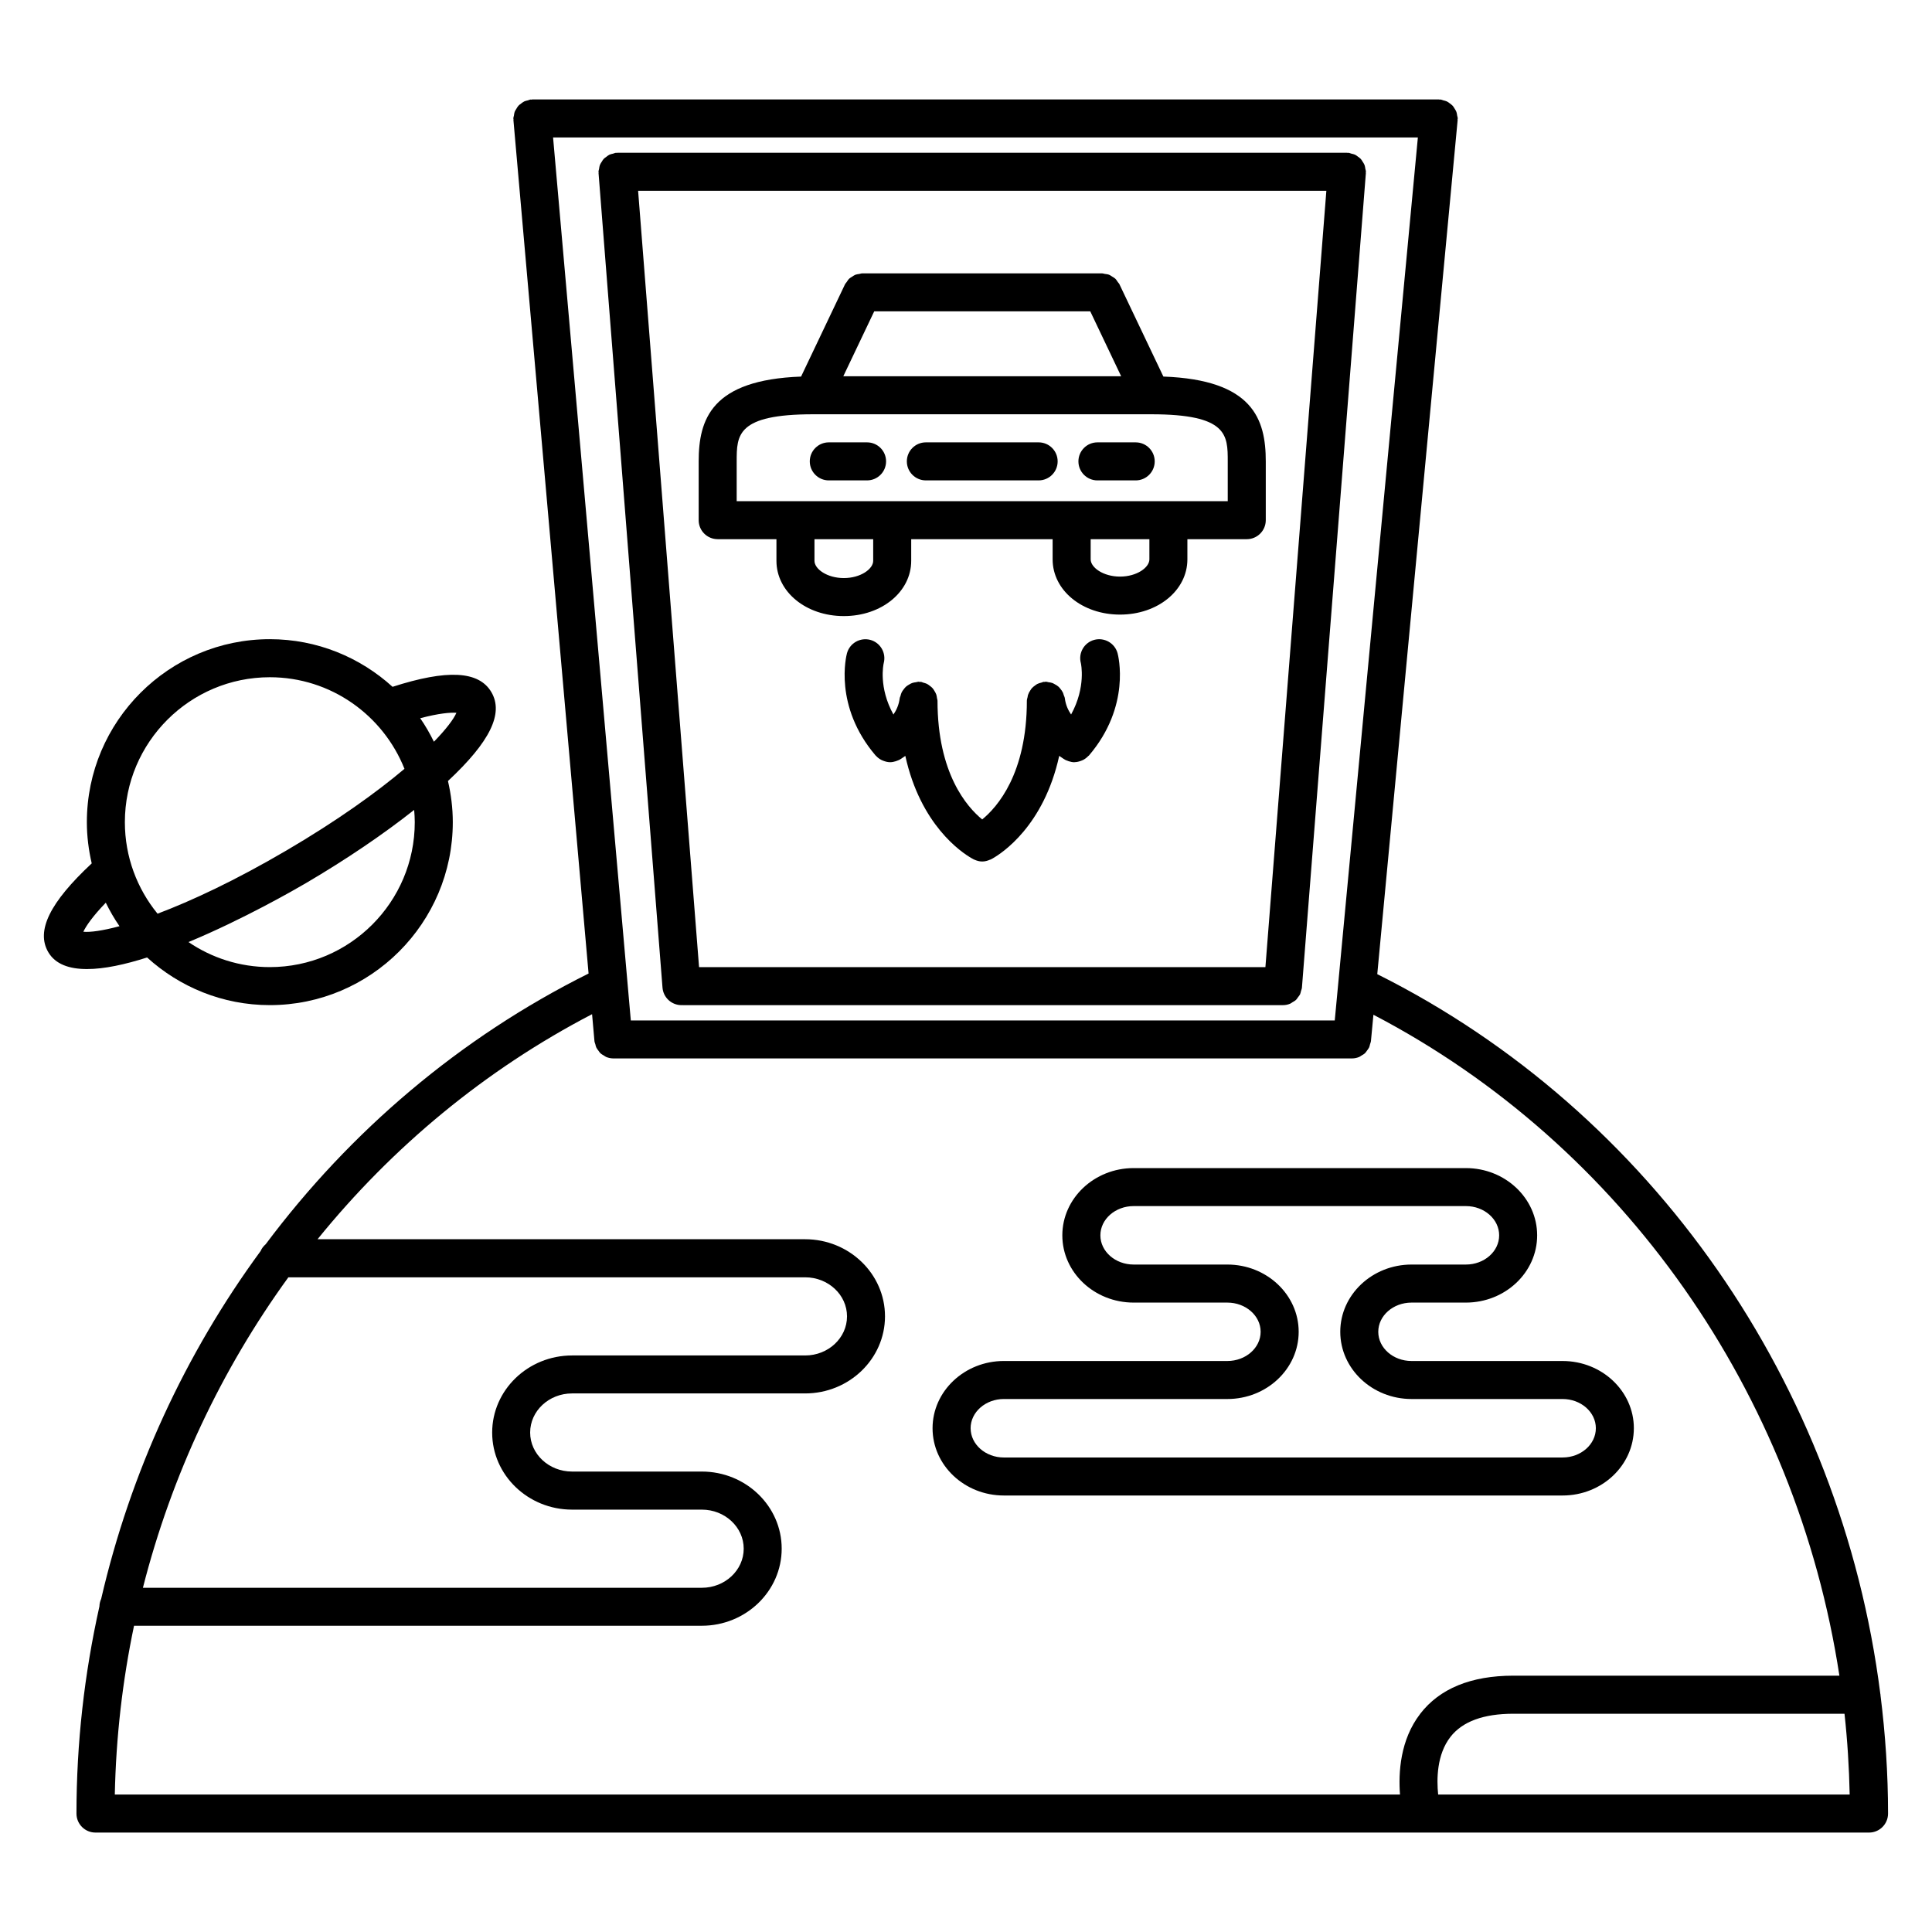
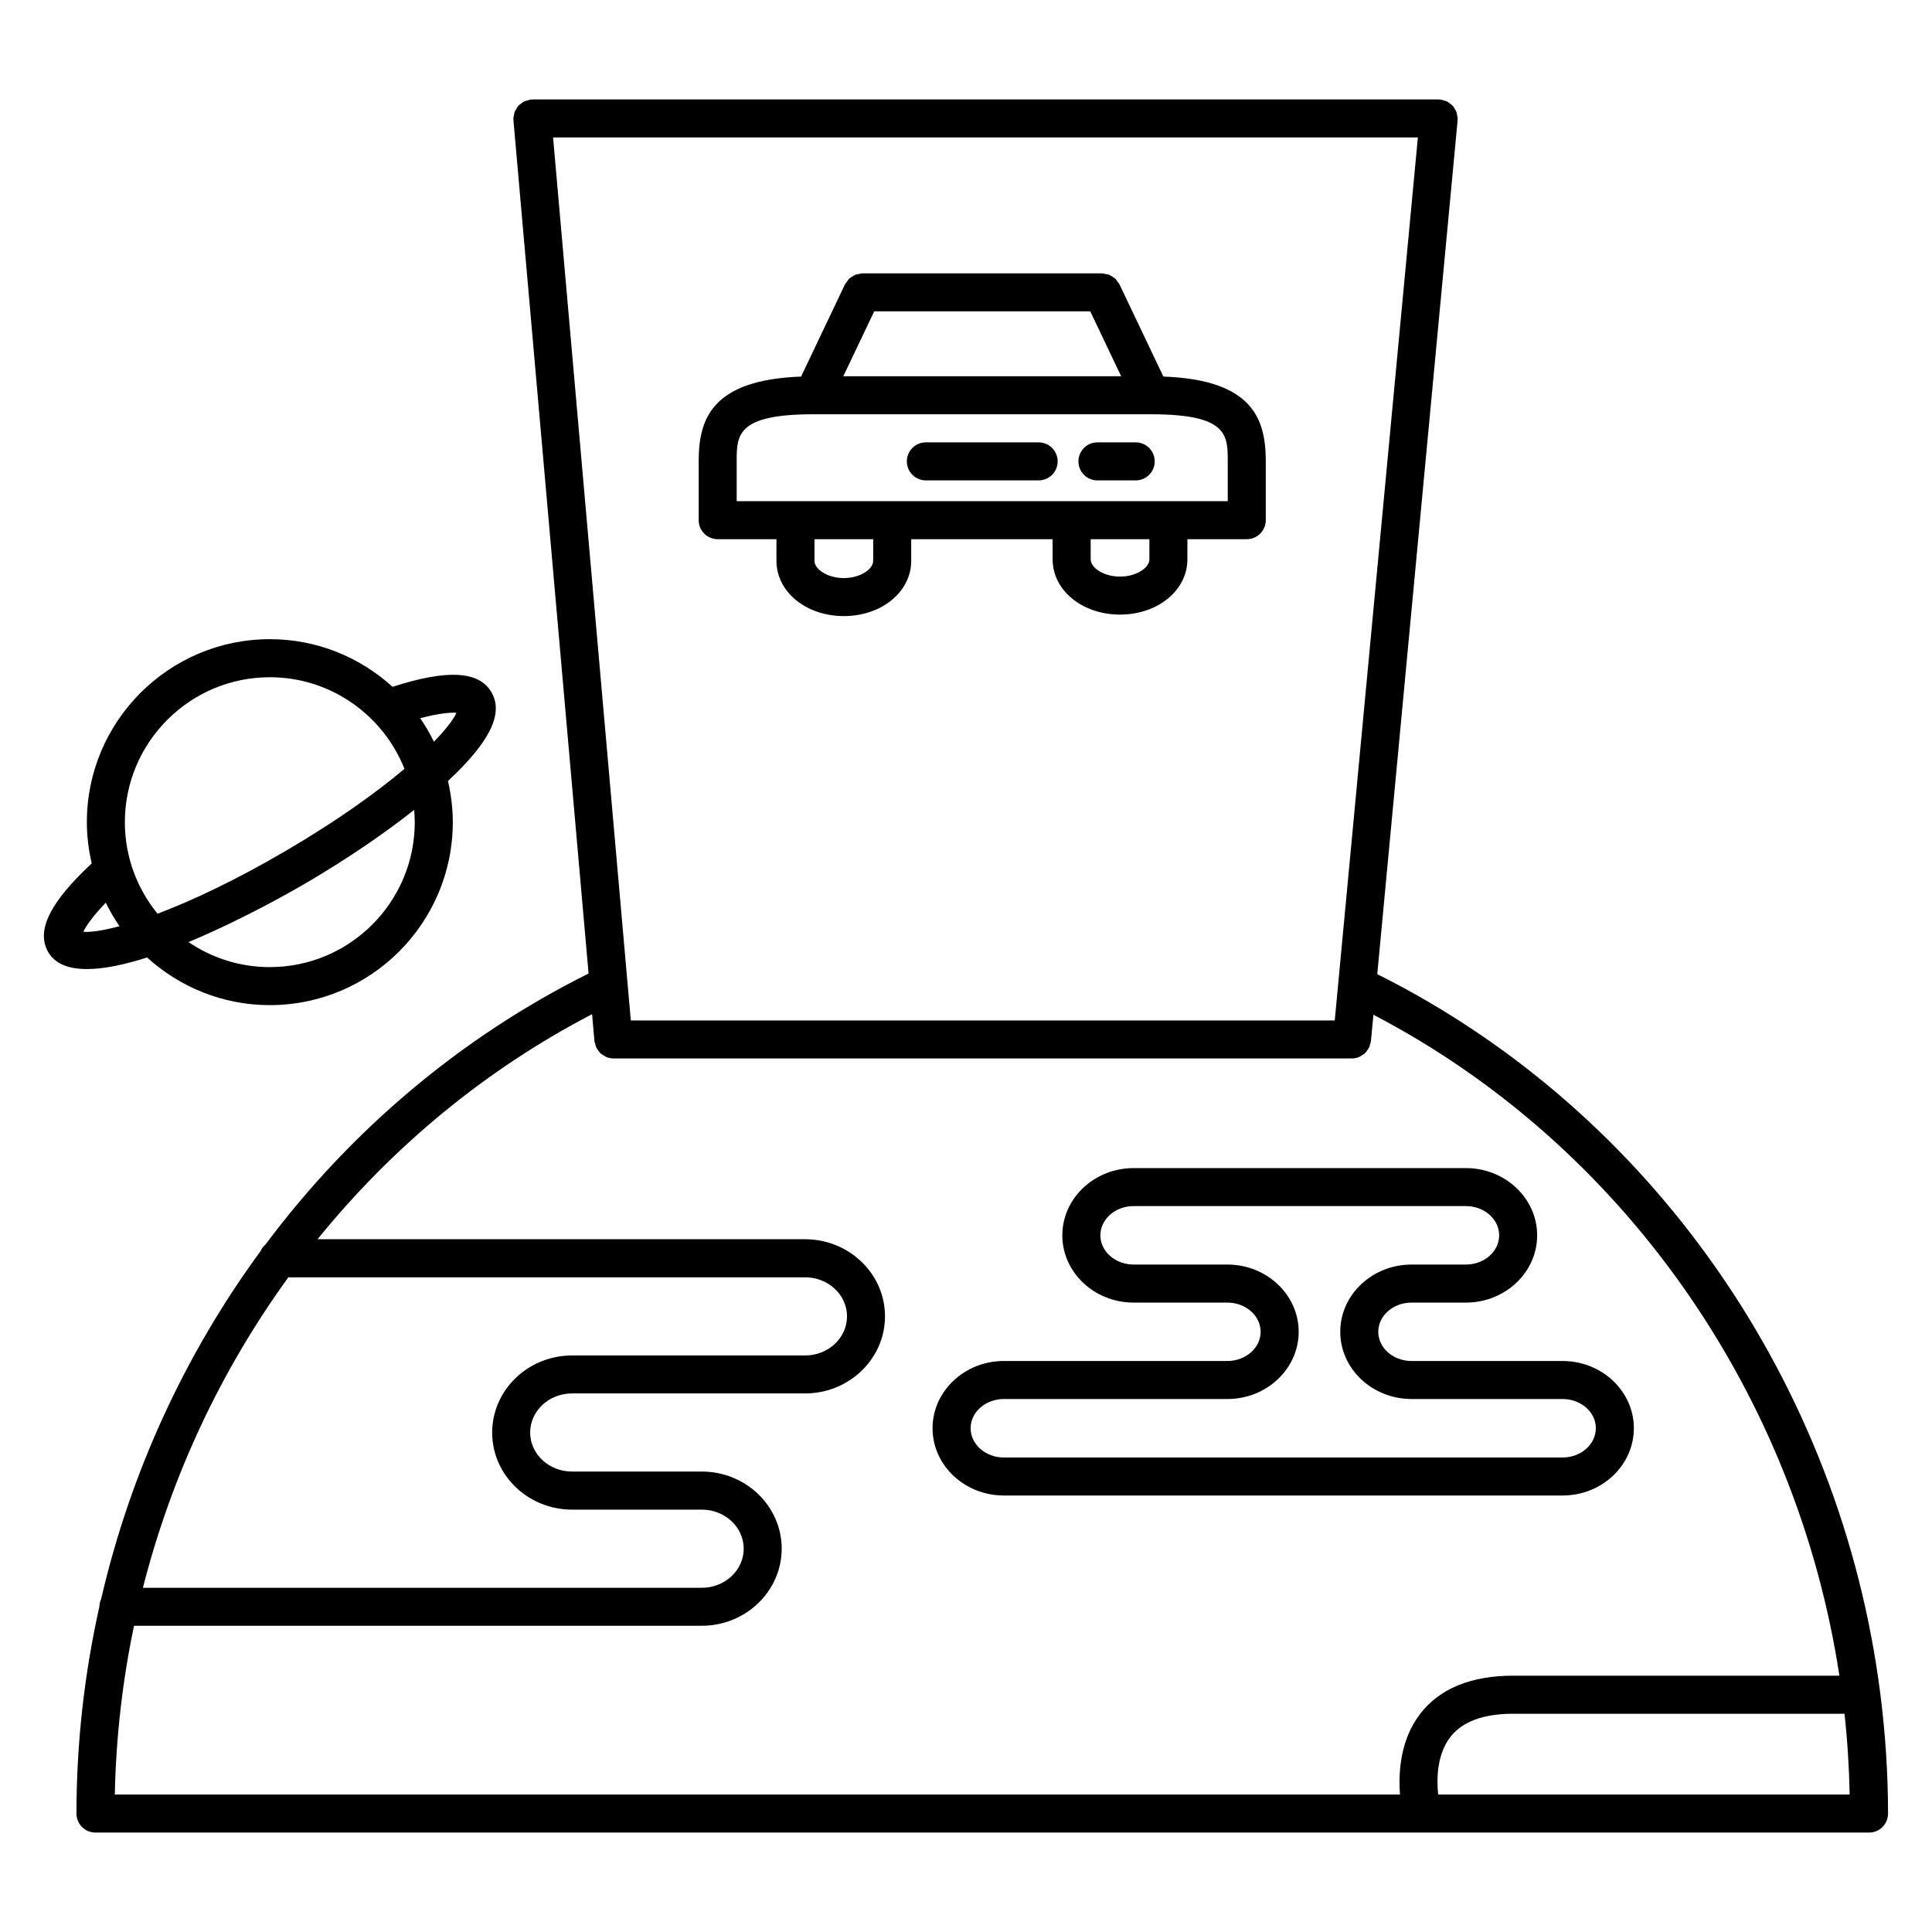
<svg xmlns="http://www.w3.org/2000/svg" fill="#000000" width="800px" height="800px" version="1.1" viewBox="144 144 512 512">
  <g>
    <path d="m642.34 593.19c0-0.023 0.016-0.039 0.016-0.066 0-0.098-0.051-0.176-0.055-0.273-10.387-81.754-60.32-154.2-133.31-190.69l21.297-226.3c0.012-0.082-0.031-0.152-0.023-0.23 0.004-0.086 0.051-0.156 0.051-0.242 0-0.277-0.109-0.516-0.156-0.777-0.051-0.324-0.082-0.645-0.191-0.945-0.109-0.316-0.297-0.586-0.469-0.863-0.168-0.273-0.312-0.543-0.523-0.777-0.223-0.242-0.488-0.418-0.75-0.621-0.258-0.191-0.492-0.387-0.781-0.523-0.301-0.145-0.629-0.207-0.957-0.293-0.25-0.066-0.469-0.195-0.734-0.223-0.086-0.004-0.156 0.031-0.238 0.023-0.086 0-0.152-0.047-0.238-0.047l-240.21 0.008c-0.082 0-0.145 0.039-0.227 0.047-0.074 0-0.137-0.031-0.211-0.023-0.273 0.023-0.492 0.156-0.746 0.223-0.328 0.082-0.66 0.137-0.957 0.281-0.297 0.141-0.535 0.344-0.797 0.535-0.262 0.195-0.523 0.367-0.742 0.605-0.215 0.238-0.363 0.516-0.527 0.785-0.172 0.277-0.352 0.535-0.469 0.84-0.117 0.309-0.141 0.641-0.195 0.973-0.039 0.262-0.156 0.5-0.156 0.77 0 0.082 0.039 0.141 0.047 0.223 0 0.074-0.031 0.141-0.023 0.223l19.914 226.16c-34.098 16.984-63.168 41.781-85.559 71.73-0.574 0.504-1.059 1.102-1.359 1.824-19.996 27.246-34.48 58.637-42.25 92.172-0.281 0.613-0.449 1.285-0.465 1.996-3.977 17.809-6.082 36.203-6.082 54.895 0 2.785 2.258 5.039 5.039 5.039h470.01c2.785 0 5.039-2.254 5.039-5.039 0-10.582-0.707-21.074-2.008-31.418zm-351.77-412.77h229.18l-22.027 234.01-186.55 0.004zm-70.156 302.08h136.96c6.117 0 11.094 4.644 11.094 10.352 0 5.715-4.977 10.359-11.094 10.359h-61.773c-11.672 0-21.172 9.164-21.172 20.441 0 11.254 9.496 20.414 21.172 20.414h34.391c6.117 0 11.098 4.644 11.098 10.352 0 5.715-4.977 10.359-11.098 10.359h-148.12c7.602-29.848 20.773-57.785 38.547-82.277zm299.96 115.68c-5.324 6.898-5.805 15.594-5.359 21.387h-340.59c0.316-15.191 2.035-30.156 5.094-44.727h150.46c11.672 0 21.176-9.164 21.176-20.434 0-11.262-9.496-20.43-21.176-20.43h-34.391c-6.117 0-11.094-4.641-11.094-10.34 0-5.715 4.977-10.363 11.094-10.363h61.773c11.672 0 21.172-9.164 21.172-20.434 0-11.262-9.496-20.43-21.172-20.43h-129.21c19.789-24.426 44.395-44.891 72.754-59.641l0.629 7.129c0.023 0.309 0.16 0.562 0.242 0.852 0.074 0.277 0.109 0.555 0.23 0.805 0.156 0.344 0.387 0.625 0.613 0.918 0.156 0.207 0.277 0.434 0.465 0.609 0.293 0.281 0.645 0.473 0.996 0.676 0.195 0.109 0.359 0.273 0.57 0.352 0.59 0.242 1.223 0.383 1.895 0.383h0.004 195.75c0.664 0 1.301-0.141 1.891-0.383 0.223-0.09 0.398-0.25 0.605-0.371 0.332-0.195 0.676-0.379 0.957-0.645 0.191-0.188 0.316-0.418 0.484-0.629 0.215-0.293 0.441-0.559 0.598-0.891 0.117-0.262 0.16-0.543 0.238-0.832 0.074-0.273 0.207-0.523 0.238-0.812l0.66-7.012c66.312 34.598 112.09 100.48 123.49 175.16l-86.426-0.008c-11.211 0.012-19.508 3.414-24.672 10.113zm4.75 21.387c-0.418-4.074-0.371-10.602 3.254-15.266 3.164-4.082 8.77-6.144 16.672-6.144h87.762c0.777 7.074 1.219 14.219 1.371 21.41z" />
    <path d="m576.99 522.5c0-9.824-8.473-17.82-18.883-17.82h-40.031c-4.867 0-8.82-3.473-8.82-7.738 0-4.273 3.953-7.742 8.82-7.742h14.398c10.414 0 18.887-7.992 18.887-17.816 0-9.828-8.473-17.828-18.887-17.828h-88.051c-10.414 0-18.895 8-18.895 17.828 0 9.824 8.48 17.816 18.895 17.816h24.832c4.867 0 8.828 3.473 8.828 7.742 0 4.266-3.961 7.738-8.828 7.738h-59.199c-0.012 0-0.016-0.004-0.023-0.004-10.418 0-18.895 7.996-18.895 17.824s8.473 17.824 18.895 17.824h148.07c10.41 0.004 18.883-7.988 18.883-17.824zm-175.77 0c0-4.266 3.945-7.738 8.801-7.75 0.004 0 0.012 0.004 0.016 0.004h59.223c10.418 0 18.902-7.992 18.902-17.816s-8.484-17.82-18.902-17.82h-24.832c-4.863 0-8.816-3.473-8.816-7.738 0-4.277 3.953-7.754 8.816-7.754h88.051c4.863 0 8.812 3.477 8.812 7.754 0 4.266-3.949 7.738-8.812 7.738h-14.398c-10.418 0-18.898 7.996-18.898 17.82s8.48 17.816 18.898 17.816h40.031c4.856 0 8.805 3.473 8.805 7.742 0 4.273-3.949 7.75-8.805 7.75l-148.07 0.004c-4.863 0.004-8.816-3.477-8.816-7.75z" />
-     <path d="m319.57 405.73c0.211 2.641 2.414 4.644 5.019 4.644 0.102 0 0.203-0.004 0.301-0.012 0.02 0 0.035 0.012 0.055 0.012h159.06c0.672 0 1.309-0.141 1.898-0.383 0.223-0.09 0.387-0.25 0.586-0.367 0.348-0.203 0.699-0.387 0.988-0.664 0.188-0.18 0.309-0.414 0.465-0.621 0.227-0.297 0.465-0.57 0.621-0.918 0.109-0.25 0.145-0.535 0.223-0.805 0.082-0.297 0.215-0.562 0.242-0.887l16.941-215.82c0.004-0.07-0.023-0.133-0.023-0.203 0.004-0.07 0.039-0.125 0.039-0.195 0-0.277-0.109-0.52-0.156-0.785-0.059-0.328-0.082-0.664-0.203-0.977-0.109-0.312-0.301-0.562-0.473-0.84-0.172-0.273-0.316-0.551-0.527-0.785-0.223-0.242-0.492-0.406-0.754-0.605-0.258-0.191-0.492-0.395-0.785-0.527-0.301-0.141-0.629-0.191-0.957-0.273-0.266-0.066-0.5-0.203-0.777-0.223-0.07-0.004-0.133 0.023-0.203 0.023-0.066 0-0.121-0.039-0.191-0.039h-193.31c-0.07 0-0.125 0.035-0.195 0.039-0.07 0.004-0.133-0.031-0.203-0.023-0.281 0.02-0.516 0.156-0.777 0.223-0.328 0.082-0.66 0.133-0.957 0.273-0.297 0.141-0.535 0.344-0.789 0.535-0.262 0.191-0.527 0.359-0.75 0.594-0.215 0.238-0.363 0.52-0.535 0.789-0.172 0.277-0.359 0.527-0.473 0.836-0.121 0.316-0.148 0.652-0.203 0.984-0.039 0.266-0.156 0.508-0.156 0.785 0 0.07 0.035 0.125 0.039 0.195 0.004 0.07-0.031 0.133-0.023 0.203zm175.93-211.17-16.152 205.74h-150.09l-16.152-205.74z" />
    <path d="m334.19 286.89h15.574v5.738c0 8.207 7.844 14.641 17.859 14.641 10.012 0 17.855-6.43 17.855-14.641v-5.738h37.477v5.344c0 8.211 7.844 14.641 17.855 14.641 10.016 0 17.859-6.43 17.859-14.641v-5.344h15.734c2.785 0 5.039-2.258 5.039-5.039v-15.578c0-11.219-3.426-21.617-27.137-22.48l-11.652-24.477c-0.109-0.23-0.309-0.383-0.441-0.59-0.211-0.312-0.398-0.637-0.672-0.891-0.238-0.223-0.523-0.359-0.789-0.527-0.273-0.176-0.523-0.371-0.832-0.492-0.359-0.141-0.742-0.172-1.129-0.227-0.238-0.035-0.441-0.141-0.691-0.141h-63.605c-0.273 0-0.504 0.109-0.762 0.152-0.359 0.055-0.711 0.086-1.047 0.211-0.312 0.121-0.57 0.324-0.852 0.504-0.266 0.172-0.543 0.309-0.777 0.523-0.277 0.262-0.465 0.59-0.68 0.906-0.137 0.203-0.324 0.352-0.434 0.578l-11.652 24.477c-23.711 0.867-27.137 11.262-27.137 22.48v15.578c-0.004 2.777 2.254 5.031 5.035 5.031zm41.215 5.738c0 2.156-3.332 4.566-7.777 4.566-4.453 0-7.785-2.41-7.785-4.566v-5.738h15.562zm73.195-0.391c0 2.156-3.332 4.566-7.785 4.566s-7.777-2.414-7.777-4.566v-5.344h15.562zm-72.926-65.723h57.258l8.184 17.191h-73.629zm-36.445 39.762c0-6.977 0-12.488 20.277-12.488h89.582c20.277 0 20.277 5.512 20.277 12.488v10.539h-15.707c-0.012 0-0.016-0.004-0.023-0.004-0.012 0-0.016 0.004-0.023 0.004h-25.59c-0.012 0-0.016-0.004-0.023-0.004-0.012 0-0.016 0.004-0.023 0.004h-88.746z" />
    <path d="m419.25 261.23h-29.887c-2.781 0-5.039 2.258-5.039 5.039s2.258 5.039 5.039 5.039h29.887c2.785 0 5.039-2.258 5.039-5.039s-2.254-5.039-5.039-5.039z" />
    <path d="m434.83 271.31h10.141c2.785 0 5.039-2.258 5.039-5.039s-2.254-5.039-5.039-5.039h-10.141c-2.785 0-5.039 2.258-5.039 5.039 0 2.785 2.254 5.039 5.039 5.039z" />
-     <path d="m373.78 261.23h-10.141c-2.781 0-5.039 2.258-5.039 5.039s2.258 5.039 5.039 5.039h10.141c2.781 0 5.039-2.258 5.039-5.039s-2.254-5.039-5.039-5.039z" />
-     <path d="m433.99 313.57c-2.684 0.727-4.277 3.492-3.547 6.184 0.016 0.07 1.426 6.301-2.594 13.598-0.766-1.125-1.438-2.535-1.652-4.277-0.039-0.332-0.203-0.605-0.309-0.91-0.066-0.203-0.105-0.406-0.195-0.598-0.191-0.406-0.449-0.75-0.734-1.09-0.133-0.156-0.246-0.316-0.395-0.453-0.316-0.289-0.664-0.5-1.043-0.699-0.207-0.109-0.395-0.23-0.613-0.316-0.348-0.125-0.719-0.176-1.098-0.223-0.223-0.031-0.418-0.133-0.648-0.133-0.109 0-0.207 0.055-0.316 0.066-0.098 0.004-0.176-0.031-0.273-0.02-0.203 0.023-0.363 0.141-0.559 0.188-0.398 0.098-0.777 0.195-1.133 0.379-0.207 0.105-0.371 0.246-0.559 0.379-0.352 0.246-0.68 0.504-0.957 0.832-0.125 0.152-0.215 0.316-0.324 0.488-0.25 0.371-0.465 0.754-0.605 1.188-0.059 0.191-0.082 0.387-0.117 0.586-0.066 0.316-0.191 0.613-0.191 0.953 0 19.336-7.844 28.207-11.836 31.469-4.016-3.285-11.844-12.156-11.844-31.469 0-0.242-0.105-0.449-0.137-0.68-0.047-0.336-0.086-0.664-0.195-0.977-0.109-0.309-0.266-0.574-0.43-0.848-0.168-0.281-0.316-0.551-0.535-0.797-0.211-0.242-0.457-0.43-0.715-0.625s-0.5-0.387-0.789-0.535c-0.301-0.152-0.625-0.227-0.953-0.316-0.223-0.059-0.414-0.191-0.648-0.215-0.105-0.016-0.207 0.031-0.316 0.02-0.105-0.004-0.203-0.059-0.309-0.059-0.23 0-0.43 0.102-0.656 0.133-0.352 0.047-0.695 0.09-1.023 0.207-0.293 0.105-0.539 0.25-0.801 0.406-0.297 0.172-0.578 0.332-0.832 0.559-0.238 0.211-0.418 0.449-0.609 0.699-0.203 0.262-0.398 0.508-0.543 0.805-0.152 0.301-0.227 0.621-0.316 0.945-0.059 0.227-0.191 0.418-0.215 0.656-0.215 1.742-0.887 3.164-1.656 4.293-3.981-7.188-2.66-13.289-2.57-13.652 0.695-2.672-0.887-5.41-3.562-6.137-2.68-0.707-5.453 0.863-6.184 3.547-0.152 0.562-3.613 13.969 7.594 27.105 0.023 0.031 0.07 0.039 0.098 0.074 0.434 0.484 0.945 0.855 1.516 1.137 0.125 0.066 0.25 0.105 0.383 0.16 0.59 0.23 1.199 0.395 1.84 0.398h0.004c0.004 0 0 0 0 0 0.508 0 1.012-0.105 1.512-0.266 0.141-0.047 0.273-0.102 0.414-0.156 0.152-0.066 0.312-0.102 0.457-0.176 0.098-0.051 0.734-0.406 1.648-1.074 4.019 18.262 14.816 25.543 17.559 27.109 0.16 0.105 0.324 0.191 0.5 0.277 0.047 0.023 0.125 0.07 0.152 0.082 0.023 0.012 0.047 0.004 0.066 0.016 0.656 0.301 1.355 0.5 2.082 0.5 0.012 0 0.02-0.004 0.031-0.004 0.004 0 0.016 0.004 0.02 0.004 0.707 0 1.387-0.195 2.023-0.48 0.047-0.02 0.098-0.012 0.137-0.031 0.039-0.02 0.16-0.086 0.309-0.16 0.07-0.039 0.137-0.07 0.207-0.109 2.508-1.41 13.613-8.641 17.695-27.215 0.926 0.676 1.578 1.047 1.672 1.094 0.145 0.082 0.312 0.117 0.465 0.18 0.133 0.055 0.266 0.109 0.402 0.156 0.492 0.156 0.992 0.262 1.496 0.262l-0.02-0.008h0.02c0.023 0 0.047-0.016 0.07-0.016 0.586-0.012 1.152-0.156 1.699-0.363 0.172-0.066 0.328-0.125 0.5-0.207 0.516-0.266 0.977-0.605 1.379-1.039 0.055-0.059 0.133-0.082 0.188-0.141 11.211-13.125 7.754-26.535 7.598-27.102-0.727-2.703-3.516-4.269-6.176-3.559z" />
    <path d="m182.98 397.74c8.609 7.82 20.008 12.629 32.527 12.629 26.738 0 48.488-21.75 48.488-48.488 0-3.754-0.469-7.394-1.281-10.906 11.145-10.395 14.82-17.895 11.504-23.555-3.32-5.648-11.73-6.066-26.188-1.406-8.609-7.82-20-12.625-32.52-12.625-26.738 0-48.492 21.75-48.492 48.492 0 3.762 0.473 7.41 1.289 10.926-11.098 10.34-14.82 17.875-11.512 23.527 1.875 3.188 5.535 4.481 10.254 4.473 4.559 0.012 10.102-1.207 15.93-3.066zm81.977-64.84c-0.73 1.676-2.699 4.312-5.965 7.668-1.066-2.172-2.262-4.262-3.633-6.231 4.977-1.316 8.039-1.559 9.598-1.438zm-11.039 28.984c0 21.18-17.23 38.41-38.41 38.41-7.984 0-15.406-2.453-21.555-6.637 14.484-6.016 28.172-13.891 31.059-15.582 10.727-6.297 20.602-13 28.742-19.441 0.09 1.066 0.164 2.148 0.164 3.25zm-38.41-38.41c16.184 0 30.031 10.078 35.68 24.273-7.34 6.188-17.637 13.633-31.277 21.633-13.648 8.004-25.18 13.367-34.16 16.758-5.406-6.621-8.66-15.062-8.66-24.254 0.004-21.18 17.238-38.41 38.418-38.41zm-43.473 59.75c1.066 2.168 2.266 4.258 3.633 6.227-4.504 1.211-7.754 1.641-9.578 1.473 0.652-1.418 2.356-3.984 5.945-7.699z" />
  </g>
</svg>